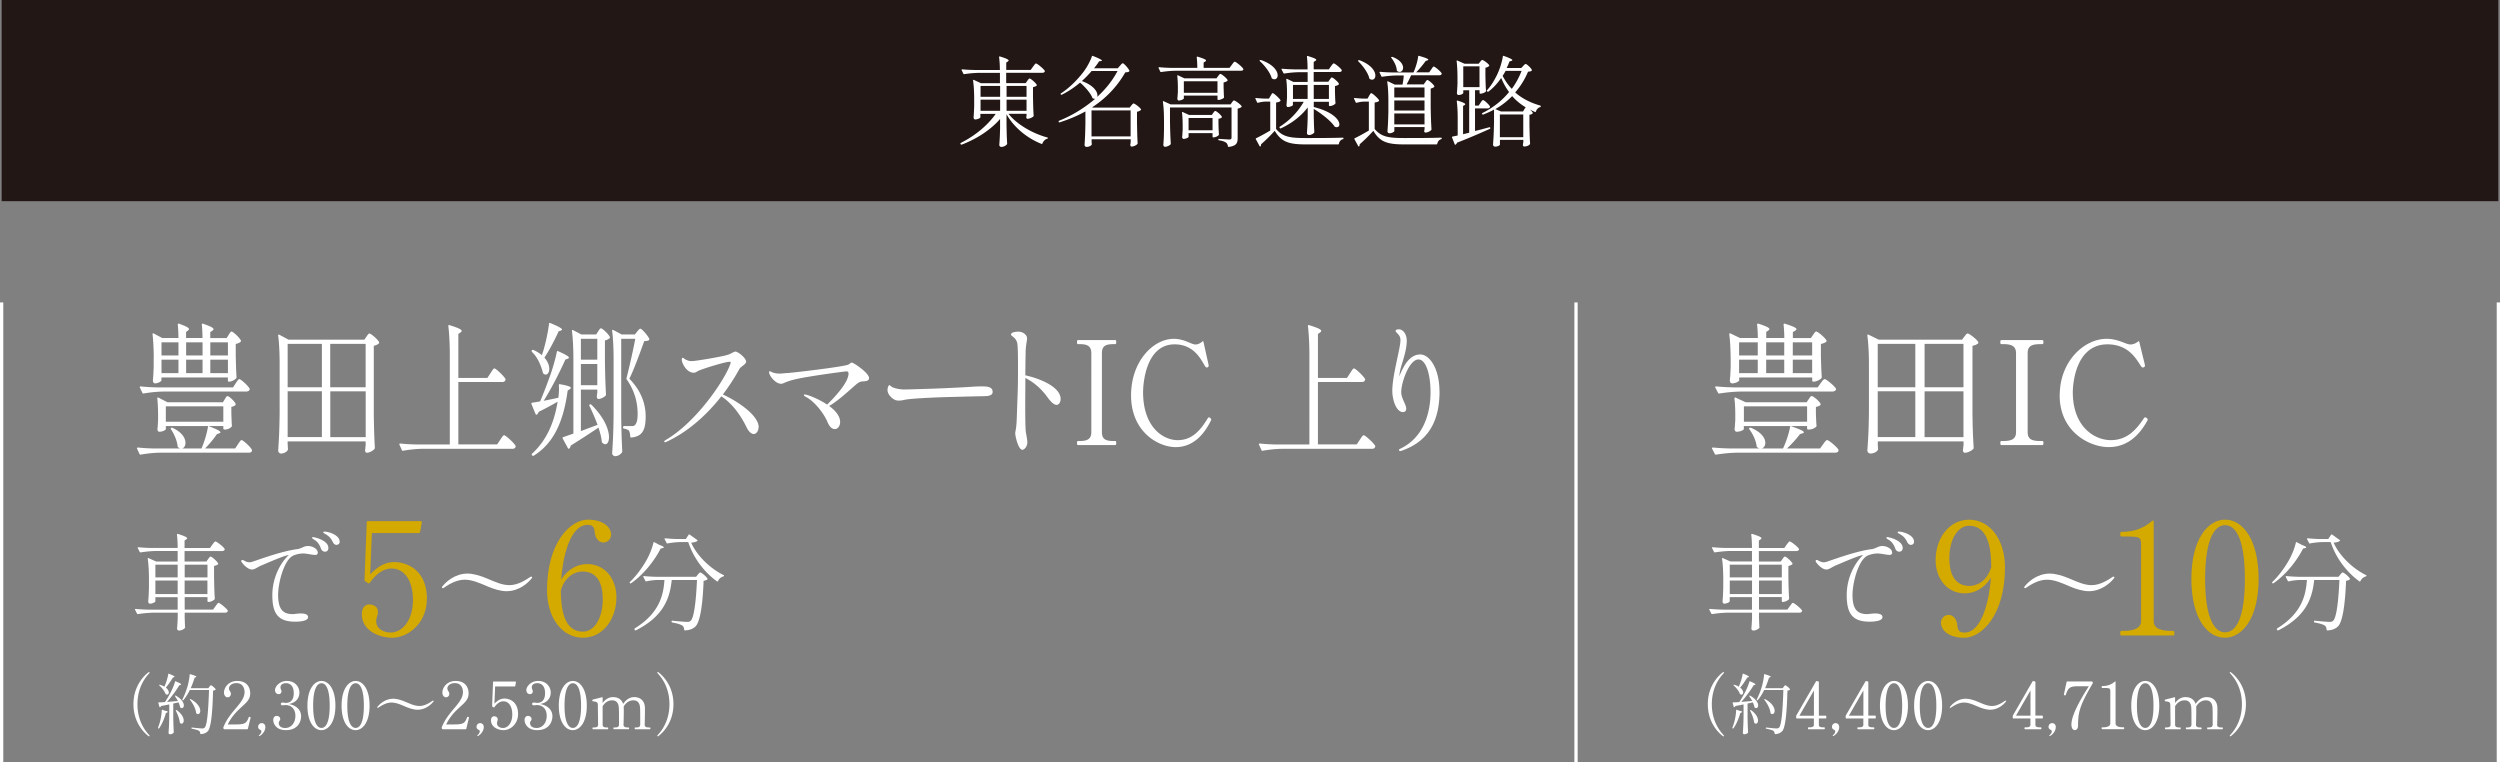
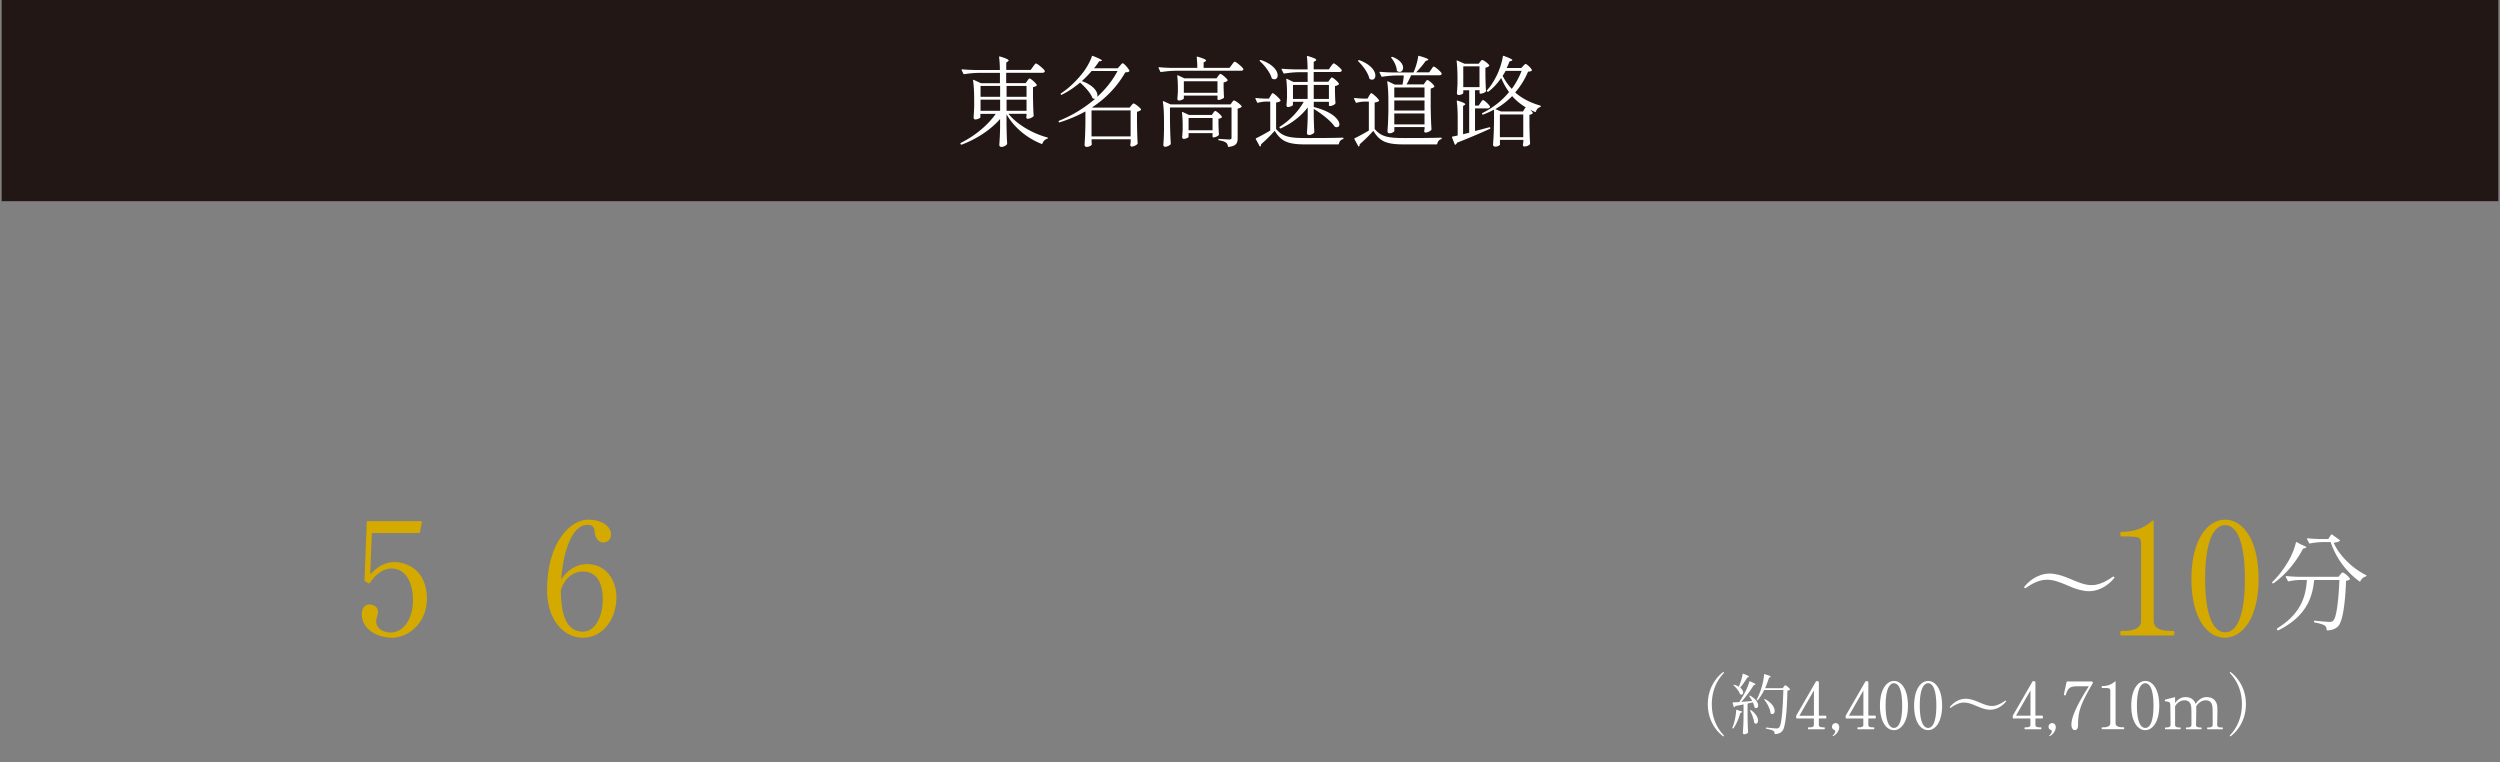
<svg xmlns="http://www.w3.org/2000/svg" id="_レイヤー_2" data-name="レイヤー 2" viewBox="0 0 380.5 116">
  <rect x="0" y="0" width="380.5" height="116" fill="#808080" stroke="none" />
  <defs>
    <style>.cls-1{fill:#d4a900}.cls-3{fill:#fff}</style>
  </defs>
  <g id="text">
    <path fill="#221714" d="M.25 0h380v30.62H.25z" />
-     <path class="cls-3" d="M38.36 68.55c-.02.24-.22.35-.48.35H24.29c-1 .02-1.92.13-2.86.29-.1.02-.16 0-.2-.11l-.36-.77c-.06-.11 0-.2.12-.2.82.09 1.62.13 2.44.15h4.04a.631.631 0 01-.34-.18c-.08-.04-.1-.11-.1-.2-.1-.86-.54-1.85-1-2.53-.06-.11-.06-.18 0-.22.06-.04.14-.04.22-.02 1.48.68 1.98 1.61 1.98 2.29 0 .46-.22.79-.54.86h2.98c.46-1.06.86-2.44 1-3.41h-6.43v.46c0 .09-.38.4-1.02.4-.14 0-.22-.15-.26-.33 0-.09 0-.13.02-.22.04-.35.04-.57.08-1.17v-.88c0-.79-.04-1.74-.12-2.46 0-.13.06-.2.18-.13l1.36.7h8.45l.28-.46c.16-.24.26-.48.42-.48.22 0 1.06.77 1.22 1.17.04.09.02.15-.04.22-.12.11-.3.2-.6.26v1.01c.04.95.04 1.3.08 1.78.02.09 0 .15-.04.22-.18.2-.56.44-1.06.44h-.04c-.1 0-.16-.07-.16-.18v-.35h-2.26c1.42.53 1.82.79 1.82.95 0 .07-.08.11-.18.15l-.36.13c-.44.66-1.14 1.5-1.8 2.18h4.58l.42-.64c.22-.31.4-.64.56-.64.24 0 1.58 1.23 1.58 1.56zM24.72 59.6c-1 .02-1.92.13-2.86.29-.1.02-.16-.02-.2-.11l-.36-.77c-.06-.11-.02-.2.12-.2.8.09 1.6.13 2.42.15h11.63l.4-.62c.22-.31.4-.64.56-.64.22 0 1.36 1.03 1.56 1.45.02.09.02.13-.02.2-.08.15-.26.24-.48.24H24.72zm-1.32-5.06c0-1.19-.06-2.6-.18-3.65-.02-.13.06-.2.18-.13l1.28.68h2.48c0-.64-.04-1.41-.1-2.02 0-.13.06-.2.2-.15 1.16.42 1.5.64 1.5.81 0 .09-.06.15-.14.22l-.3.22v.92h2.5c0-.64-.04-1.41-.1-2.02 0-.13.06-.2.18-.15 1.22.42 1.6.64 1.6.84 0 .09-.08.15-.18.22l-.32.22v.9h2.5l.3-.48c.16-.24.28-.51.44-.51.22 0 1.22.92 1.42 1.36.04.07.02.13-.04.2-.14.13-.4.26-.74.33v1.76c.04 1.69.06 2.31.12 3.28a.3.3 0 01-.08.22c-.2.22-.7.48-1.04.48h-.04c-.1 0-.16-.07-.16-.18v-.46H24.57v.44c0 .13-.48.46-.98.46-.2 0-.32-.22-.32-.44.06-.68.08-1.03.12-2.09v-1.28zm1.18-2.44v2h2.58v-2h-2.58zm0 2.64v2.05h2.58v-2.05h-2.58zm.66 7.1v2.35h8.75v-2.35h-8.75zm3.09-9.74v2h2.5v-2h-2.5zm0 2.64v2.05h2.5v-2.05h-2.5zm3.68-2.64v2h2.68v-2h-2.68zm0 2.64v2.05h2.68v-2.05h-2.68zM43.78 67.6c.04.35.02.51.04.66.02.09.02.13-.02.22-.12.26-.54.55-1.04.55-.2 0-.42-.22-.42-.44.12-1.89.18-2.86.22-5.72v-7.52c0-1.39-.06-3.06-.22-4.27-.02-.13.06-.2.18-.13l1.4.75h11.53l.32-.46c.18-.24.3-.48.46-.48.22 0 1.26.88 1.46 1.3.04.09.02.15-.04.22-.16.15-.44.29-.76.35V63.1c.04 2.57.08 3.48.16 5.04a.3.3 0 01-.08.22c-.24.26-.74.55-1.14.55-.16 0-.24-.15-.26-.33 0-.09 0-.13.02-.22.02-.15.02-.31.06-.59v-.59H43.78v.44zm5.21-15.26h-5.21v6.6h5.21v-6.6zm-5.21 7.21v6.97h5.21v-6.97h-5.21zm11.87-7.21h-5.39v6.6h5.39v-6.6zm-5.38 14.19h5.39v-6.97h-5.39v6.97zm24.38-9.73c.24-.35.44-.73.6-.73.22 0 1.46 1.17 1.68 1.61.02.09.02.13-.02.22-.08.15-.22.24-.44.24h-6.71v9.5h5.91l.46-.7c.24-.35.44-.7.6-.7.22 0 1.52 1.17 1.74 1.61.02.09.02.13-.02.22-.08.15-.22.24-.46.24H64.22c-1 .02-1.92.13-2.86.29-.1.02-.16 0-.2-.11l-.36-.79c-.06-.11 0-.2.12-.2.82.09 1.62.13 2.44.15h5.1V53.93c0-1.41-.08-3.08-.22-4.29-.02-.13.04-.2.18-.15 1.44.44 1.84.68 1.84.88 0 .07-.06.15-.16.22l-.34.24v6.69h4.42l.46-.7zm10.33 3.74c.06-.42.1-.9.1-1.36 0-.2-.02-.37-.02-.55-.02-.13.06-.18.18-.15 1.28.22 1.64.4 1.64.55 0 .07-.06.13-.16.2l-.32.22c-.68 5.08-2.34 8.16-5.19 9.92-.08.04-.16 0-.22-.07l-.02-.02c-.06-.09-.06-.18.02-.24 1.96-1.8 3.3-4.31 3.88-7.9-.72.42-1.68.95-2.88 1.54-.06.2-.16.33-.28.42-.08.04-.16 0-.2-.09l-.62-1.5c-.04-.11 0-.2.1-.22.32-.04.74-.11 1.22-.2.38-.9.82-2 1.26-3.21.5-1.28 1.04-3.1 1.28-4.31.02-.13.1-.18.22-.11 1.24.55 1.62.81 1.62.99 0 .07-.08.11-.18.15l-.36.13c-.96 2.13-2.18 4.49-3.3 6.27.68-.13 1.44-.29 2.22-.46zm-2.34-6.97c.4-1.32.78-3.04.92-4.27.02-.13.08-.18.2-.13 1.38.57 1.78.84 1.78.99 0 .07-.08.11-.18.15l-.34.13c-.64 1.39-1.42 2.88-2.16 4 .54.59.74 1.21.74 1.69 0 .53-.24.88-.54.88-.1 0-.22-.04-.34-.13a.381.381 0 01-.1-.2c-.24-.9-.74-2.27-1.64-3.1-.08-.07-.08-.15-.04-.24s.14-.11.26-.07c.54.24.94.51 1.28.79.04-.15.1-.33.16-.51zm8.09-2.66l.3-.46c.16-.24.28-.48.44-.48.22 0 1.16.88 1.34 1.3.04.09.02.15-.04.22-.16.13-.42.26-.7.33v3.17c.04 2.57.08 3.48.16 5.04a.3.3 0 01-.08.22c-.24.22-.74.48-1.06.48-.14 0-.24-.15-.26-.33 0-.09 0-.13.02-.22s.02-.2.06-.4v-.48h-2.5v6.31l2.54-.95c-.38-1.03-.84-2.07-1.24-2.88-.06-.09-.02-.18.06-.22h.02c.08-.04.16-.04.22.04 2 1.98 2.68 3.83 2.68 4.93 0 .68-.24 1.08-.56 1.08-.14 0-.28-.07-.44-.2a.444.444 0 01-.1-.22c-.06-.64-.26-1.36-.5-2.11-1.04.7-2.44 1.63-4.22 2.73-.04.2-.12.35-.22.46-.08.07-.18.02-.22-.07l-.78-1.45c-.06-.11-.04-.2.08-.22.38-.13.92-.33 1.54-.53V54.65c0-1.39-.06-3.06-.22-4.27-.02-.13.06-.2.18-.13l1.26.66h2.24zm.18.66h-2.5v3.17h2.5v-3.17zm-2.5 7.06h2.5V55.4h-2.5v3.23zm6.14-7.06v12.05c.04 2.57.08 3.48.16 5.06 0 .07-.02.13-.06.2-.2.26-.56.55-1.02.55-.24 0-.46-.22-.46-.44.12-1.89.18-2.86.22-5.72v-8.64c0-1.39-.06-3.06-.22-4.27-.02-.13.06-.2.18-.13l1.28.68h2l.34-.44c.2-.22.34-.44.5-.44.22 0 1.16 1.08 1.34 1.52.04.09.02.15-.04.22-.16.11-.4.13-.72.15-.52 1.45-1.52 4.24-2.26 5.72 1.84 1.89 2.48 3.87 2.48 5.76 0 2.13-.56 3.03-2.18 3.19-.1.02-.16-.04-.16-.15-.02-.4-.1-.75-.22-.92-.12-.11-.4-.22-.74-.29-.1-.02-.14-.07-.14-.18v-.02c0-.11.06-.18.16-.18h1.18c.18 0 .3-.02.44-.13.26-.22.44-.75.44-1.67 0-1.72-.42-3.52-1.64-5.26-.06-.09-.08-.13-.06-.22.38-1.47 1-4.18 1.34-6h-2.14zm20.9 13.48c0 .53-.34 1.01-.72 1.01-.36 0-.8-.37-1.12-1.06-1-2.07-2.36-3.72-3.82-4.68-2.14 2.73-5 5.39-8.41 6.95-.1.04-.12.04-.16.04-.08 0-.12-.04-.12-.11s.06-.13.2-.22c4.76-2.77 9.05-9.22 9.87-11.61.02-.07.04-.13.04-.18 0-.11-.1-.13-.2-.13-.54 0-3.96 1.01-4.78 1.41-.22.11-.36.26-.64.26-1.1 0-1.82-1.47-1.82-1.98 0-.2.06-.29.14-.29.14 0 .26.22.68.37.22.09.42.13.74.13.52 0 4.62-.68 5.47-.97.46-.15.92-.48 1.12-.48.42 0 1.64.99 1.64 1.54 0 .4-.82.73-1.04 1.14-.66 1.21-1.5 2.53-2.5 3.85 1.98.9 5.45 3.08 5.45 4.99zm16.82-7.52c0 .46-.5.48-.78.51-.48.02-.66.02-1.3.57-1.2 1.06-2.86 2.57-4 3.17.94.68 1.68 1.54 1.68 2.46 0 .55-.32 1.06-.8 1.06-.34 0-.76-.18-1.14-1.1-.38-.95-1.7-2.95-3.3-3.81-.16-.09-.28-.18-.28-.26 0-.07.06-.09.16-.09.28 0 1.98.59 3.38 1.54 1.2-1.19 3.26-3.36 3.26-4.75 0-.15-.08-.31-.32-.31-.2 0-5.77.73-7.79 1.21-1.56.37-1.8.68-2.14.68-.8 0-1.56-.95-1.76-1.43a.785.785 0 01-.08-.33c0-.11.02-.15.08-.15.08 0 .22.09.44.18.36.13.7.18 1.08.18s.78-.07 1.26-.09c1-.07 8.07-.9 9.11-1.25.38-.13.38-.33.62-.33.28 0 2.62 1.58 2.62 2.35zm3.75 3.23c-.38-.24-.94-.77-.94-1.41 0-.33.16-.73.28-.73.06 0 .1.04.18.11.1.09.26.2.42.26.62.22 1.18.29 1.8.29.28 0 4.68-.13 5.63-.18 4.74-.2 4.74-.29 6.03-.29.8 0 1.66.04 1.66.84 0 .42-.38.57-.82.62-.2.02-.66.04-1.1.04-.22 0-5.31.13-5.81.15-1.3.04-4.88.2-5.71.4-.3.07-.58.11-.8.11-.32 0-.58-.04-.82-.22zm25.4 0c0 .48-.26.86-.6.86-.44 0-.92-.51-1.42-1.19-.9-1.25-2-2.22-3.34-2.9v.37c0 1.17-.02 2.44-.02 3.61 0 2.07.02 3.83.1 4.29.12.68.22 1.17.22 1.54 0 .66-.5 1.12-.74 1.12-.64 0-1.1-2.09-1.1-2.49 0-.33.12-.48.2-1.61.04-.62.08-2.31.16-4.24.06-1.47.06-3.1.06-4.49s-.02-2.62-.08-3.19c-.1-.84-.58-1.08-.82-1.3-.08-.07-.16-.13-.16-.22 0-.4.88-.44 1.1-.44.52 0 .86.2 1.12.48.16.18.22.37.22.57 0 .15-.04.31-.06.46-.04.33-.16.97-.16 1.74 0 .26-.04 1.65-.04 3.39 2.12.48 5.37 1.72 5.37 3.63zm2.64 6.98c-.1 0-.14-.11-.14-.31s.04-.31.14-.31h.32c1.2 0 1.72-.37 1.72-1.36V53.77c0-1.06-.58-1.39-1.72-1.39h-.32c-.1 0-.14-.11-.14-.31s.04-.31.14-.31h5.67c.14 0 .16.11.16.31s-.04.31-.16.31h-.3c-1.24 0-1.72.35-1.72 1.39v11.99c0 1.06.54 1.36 1.72 1.36h.3c.14 0 .16.11.16.31s-.04.31-.16.31h-5.67zm8.09-7.57c0-5.23 3.42-8.6 6.49-8.6 1.64 0 2.66.86 3.3.86.38 0 .76-.18 1.04-.44.08-.09.16-.07.2.07.14.68.6 2.71.74 3.34.02.11.04.2.04.24 0 .11-.02.15-.08.2-.06.07-.1.07-.14.09h-.06c-.08 0-.16-.04-.24-.15-.58-.92-1.62-3.37-4.66-3.37-4.44 0-4.8 6.09-4.8 7.28 0 5.32 3.04 7.3 5.27 7.3s3.5-1.56 4.58-3.34c.06-.09.12-.13.18-.13s.1.02.2.11.14.13.14.24c0 .04-.02.09-.04.13-.76 1.52-2.32 4.05-5.37 4.05-2.68 0-6.79-2.35-6.79-7.87zm33.33-3.37c.24-.35.44-.73.6-.73.22 0 1.46 1.17 1.68 1.61.02.09.02.13-.02.22-.08.15-.22.24-.44.24h-6.71v9.5h5.91l.46-.7c.24-.35.44-.7.6-.7.22 0 1.52 1.17 1.74 1.61.02.09.02.13-.02.22-.08.15-.22.24-.46.24h-13.77c-1 .02-1.92.13-2.86.29-.1.02-.16 0-.2-.11l-.36-.79c-.06-.11 0-.2.12-.2.82.09 1.62.13 2.44.15h5.1V53.93c0-1.41-.08-3.08-.22-4.29-.02-.13.04-.2.18-.15 1.44.44 1.84.68 1.84.88 0 .07-.06.15-.16.22l-.34.24v6.69h4.42l.46-.7zm13.62 2.75c0 4.2-1.44 7.5-5.63 9-.16.07-.24.09-.36.09-.1 0-.18-.04-.18-.15 0-.04.02-.11.1-.15 3.86-1.78 4.7-5.85 4.7-8.64 0-2.62-.66-4.99-1.84-4.99-1.4 0-2.62 3.48-2.62 4.97 0 .99.76 1.85.76 2.53 0 .31-.2.51-.48.51-1.08 0-1.64-1.96-1.64-3.23 0-2.38 1.24-6.47 1.24-7.7 0-.35-.08-.59-.3-.86s-.44-.4-.44-.57c0-.15.24-.24.48-.24.66 0 1.22.73 1.22 1.76 0 1.39-.62 3.08-.88 4.02-.14.48-.22.97-.26 1.39.7-1.74 1.62-3.34 3.2-3.34 1.42 0 2.92 2.16 2.92 5.63zM31.42 85.46l.26-.37c.14-.19.26-.38.38-.38.18 0 .99.72 1.14 1.04.03.05.02.1-.03.14-.13.11-.34.21-.59.24v1.71c.03 1.66.05 2.26.11 3.25 0 .06-.02.11-.06.16-.18.18-.61.37-.9.37h-.02c-.08 0-.13-.05-.13-.13v-.61h-3.47v1.9h4.32l.37-.51c.19-.26.35-.51.48-.51.18 0 1.2.83 1.38 1.15.02.06.02.1-.02.16-.06.11-.19.18-.37.18h-6.16v.78c.03.72.03.99.06 1.38.02.06.02.1-.02.16-.14.19-.54.4-.88.4-.22 0-.32-.16-.32-.32.05-.5.06-.74.1-1.49v-.91H23.3c-.8.02-1.54.1-2.29.21-.08.02-.13 0-.16-.08l-.29-.56c-.05-.08 0-.14.1-.14.66.06 1.3.1 1.95.11h4.43v-1.9h-3.39v.64c0 .1-.42.35-.82.35-.16 0-.27-.16-.27-.32.06-.72.08-1.07.11-2.16v-1.25c0-1.01-.05-2.22-.18-3.1-.02-.1.03-.14.13-.1l1.14.51h3.28v-1.6h-3.33c-.8.02-1.54.1-2.29.21-.08.02-.13-.02-.16-.08l-.29-.56c-.05-.08-.02-.14.1-.14.64.06 1.28.1 1.94.11h4.03c0-.66-.03-1.44-.11-2.02 0-.1.05-.14.16-.11 1.09.34 1.39.51 1.39.66 0 .05-.05.11-.13.16l-.26.18v1.14h3.87l.35-.5c.19-.24.35-.5.48-.5.18 0 1.23.8 1.39 1.12.03.06.03.1 0 .16-.06.11-.21.18-.38.18h-5.71v1.6h3.31zm-4.38.48h-3.39v1.94h3.39v-1.94zm-3.39 4.48h3.39v-2.06h-3.39v2.06zm7.93-4.48h-3.47v1.94h3.47v-1.94zm-3.48 4.48h3.47v-2.06H28.1v2.06zm20.27-6.31c0 .24-.18.35-.37.35-.51 0-1.31-.22-1.86-.22-.74 0-1.42.27-1.55.34-1.41.74-2.26 4.18-2.26 5.98 0 2.24.8 2.91 2.23 2.91.22 0 .8-.1 1.18-.1.66 0 1.15.13 1.15.56 0 .66-1.55.69-1.95.69-2.69 0-3.49-1.31-3.49-4.05 0-2.56 1.15-4.82 2.51-6.11l-.13.03c-.83.18-2.74 1.02-4.07 1.58-.54.22-.96.61-1.41.61-.61 0-1.31-.74-1.55-1.1a.315.315 0 01-.08-.19c0-.08.06-.16.16-.16.06 0 .13.02.21.06.13.06.45.29.86.29.08 0 .18-.02.27-.03.56-.13 4.43-1.65 7.03-1.97.62-.08.99-.48 1.62-.48.69 0 1.49.43 1.49 1.01zm1.61-.7c0 .4-.27.56-.53.56-.16 0-.46-.1-.59-.45-.19-.54-.45-1.01-1.01-1.36-.18-.11-.35-.19-.35-.3 0-.08.06-.11.16-.11.16 0 2.32.45 2.32 1.66zm1.72-.98c0 .4-.3.5-.5.5-.18 0-.4-.13-.54-.42-.26-.53-.48-.82-1.01-1.15-.24-.16-.45-.22-.45-.35 0-.06.08-.1.19-.1.59 0 2.3.51 2.3 1.52z" />
    <path class="cls-1" d="M64.96 91.18c0 3.69-2.86 5.88-5.28 5.88-2.11 0-4.61-1.18-4.61-3.57 0-1.2.7-1.49 1.13-1.49.55 0 1.32.26 1.32 1.13 0 .58-.26.89-.26 1.39 0 1.27 1.25 1.75 2.21 1.75 1.8 0 3.38-1.92 3.38-4.92s-1.3-4.82-3.26-4.82c-1.39 0-2.5 1.03-3.29 2.16a.2.2 0 01-.29.05l-.41-.26c-.1-.07-.12-.12-.12-.24l.34-8.73c0-.14.07-.19.19-.19h8.02c.12 0 .19.07.17.22l-.26 1.42c-.02.1-.1.17-.19.17H56.6l-.26 6.29c1.37-1.42 2.47-1.87 3.74-1.87 1.37 0 4.9.82 4.9 5.66z" />
-     <path class="cls-3" d="M74.14 89.22c-1.28-.54-2.31-.99-3.43-.99-1.31 0-2.5.78-3.19 1.25-.05.03-.08.05-.11.05-.06 0-.16-.08-.16-.13 0-.02 0-.03.03-.08.5-.67 1.89-2.02 3.87-2.02.88 0 1.92.3 2.98.75 1.26.53 2.29 1.01 3.41 1.01 1.31 0 2.5-.8 3.19-1.26.05-.03.08-.05.11-.05.06 0 .16.08.16.13 0 .02 0 .03-.03.08-.5.67-1.89 2.02-3.87 2.02-.88 0-1.9-.3-2.96-.75z" />
    <path class="cls-1" d="M93.82 90.89c0 3.31-2.02 6.17-5.11 6.17s-5.45-2.93-5.45-7.25c0-7.32 3.6-10.72 6.22-10.72 2.33 0 3.53 1.15 3.53 2.28 0 .7-.55 1.2-1.18 1.2-.67 0-1.25-.62-1.32-1.61-.05-.72-.31-1.08-1.08-1.08-2.69 0-3.79 5.01-4.03 8.35 1.01-1.63 2.52-2.38 3.96-2.38 2.88 0 4.46 2.45 4.46 5.04zm-2.08.31c0-3.94-2.18-4.22-3.07-4.22-1.13 0-2.69.72-3.31 2.9.02 2.71.43 6.26 3.36 6.26 1.8 0 3.02-2.16 3.02-4.94z" />
-     <path class="cls-3" d="M99.61 82.53l.78.42c.46.16.64.27.64.37 0 .05-.08.08-.19.11l-.29.06c-.86 1.7-2.47 3.87-4.5 5.28-.06.05-.13.03-.18-.03-.05-.06-.05-.13.02-.18.91-.88 1.75-2 2.42-3.15.51-.86.94-1.94 1.14-2.8.02-.1.08-.11.16-.08zm.51 5.74c-.61.02-1.17.08-1.74.21-.08.02-.13 0-.16-.08l-.3-.58c-.05-.08 0-.14.11-.14.64.06 1.28.1 1.94.11h5.97l.26-.32c.14-.16.26-.34.38-.34.18 0 .93.62 1.09.93.03.06.02.11-.05.16-.11.08-.29.14-.53.18-.14 3.66-.53 6.24-1.23 6.94-.38.38-.94.58-1.6.61-.08 0-.13-.05-.13-.13-.02-.26-.1-.5-.3-.62-.26-.18-.9-.35-1.49-.45-.08-.02-.13-.06-.13-.14v-.03c0-.08.06-.13.14-.11.74.08 1.87.18 2.21.18.29 0 .43-.03.58-.19.48-.45.8-2.88.94-6.18h-3.84c-.27 2.53-1.06 5.44-5.44 7.65-.08.03-.13.03-.18-.05l-.05-.06c-.05-.08.02-.16.14-.24 3.7-2.32 4.27-5.07 4.42-7.3h-1.01zm9.99-.77c.06.03.1.06.08.13s-.05.08-.11.11c-.35.1-.66.37-.8.69-.03.08-.1.1-.16.05-2-1.44-3.6-3.62-4.37-5.98h-1.14c-.7.02-1.34.08-2 .21-.08.02-.13 0-.16-.08l-.29-.56c-.05-.08-.02-.14.1-.14.64.06 1.28.1 1.94.11h1.18l.42-.64c.05-.08.11-.08.18-.03l1.12.8c.06.05.1.1.06.13-.16.16-.51.26-.96.29.78 1.81 2.67 3.81 4.91 4.93zm-87.53 24.52c-.27-.2-2.27-1.75-2.27-4.84s2-4.64 2.27-4.84c.05-.04.08-.05.11-.05.04 0 .08.03.08.07s-.03.08-.07.13c-.27.32-1.78 1.82-1.78 4.69s1.51 4.37 1.78 4.69c.04.05.07.09.07.13 0 .06-.07.07-.08.07-.03 0-.06 0-.11-.05zm2.13-3.99l.46.16c.26.04.36.1.36.15 0 .04-.04.07-.11.11l-.17.08c-.24.85-.6 1.72-1.04 2.32-.03.04-.07.05-.11.02h-.02s-.05-.07-.03-.12c.08-.19.15-.41.22-.63.19-.59.34-1.47.35-2.02 0-.06.04-.09.09-.07zm2.37-1.34c-.14-.25-.3-.5-.43-.7-.03-.05-.02-.09 0-.11.03-.02.07-.02.11 0 .91.51 1.22 1.1 1.22 1.48 0 .25-.13.41-.3.41-.07 0-.14-.02-.22-.07a.19.19 0 01-.05-.1c-.04-.21-.13-.45-.24-.7-.25.06-.51.12-.8.18v2.06c.02 1.17.04 1.58.08 2.29 0 .04-.01.07-.04.1-.09.11-.29.23-.55.23-.1 0-.21-.1-.21-.2.06-.86.09-1.3.11-2.6v-1.75c-.37.08-.78.16-1.23.24-.04.09-.1.15-.17.18-.05.02-.09 0-.1-.06l-.16-.58c-.01-.06 0-.09.07-.09.23 0 .55-.02.94-.05.26-.39.53-.85.78-1.31.3-.55.61-1.26.75-1.8 0-.05.05-.07.11-.04.63.26.82.39.82.47 0 .03-.04.05-.1.07l-.18.06c-.44.74-1.17 1.74-1.87 2.53l1.65-.14zm-2.05-2.21c.27-.57.49-1.33.58-1.88 0-.06.04-.08.1-.06.66.26.86.39.86.46 0 .03-.04.05-.09.07l-.17.06c-.33.53-.7 1.1-1.07 1.52.32.26.45.53.45.74s-.11.33-.27.33c-.06 0-.11-.02-.17-.05-.04-.02-.05-.05-.07-.08-.15-.43-.56-.93-.93-1.26-.04-.03-.04-.07 0-.1.02-.02.07-.03.12 0 .27.08.49.18.66.29 0 0 .01-.02.01-.03zm1.77 3.59s.08 0 .11.02c.79.57 1.05 1.17 1.05 1.57 0 .29-.13.48-.31.48-.08 0-.15-.03-.23-.09-.03-.03-.04-.06-.05-.09-.06-.57-.35-1.29-.61-1.79-.02-.05 0-.09.03-.1zm4.91-3.33l.16-.22c.09-.11.16-.22.24-.22.11 0 .6.4.7.59.02.04 0 .07-.02.1-.08.06-.19.1-.36.12-.08 3.15-.29 5.55-.77 6.14-.27.31-.63.46-1.1.48-.05 0-.08-.03-.08-.08-.01-.18-.06-.32-.2-.42-.16-.12-.63-.23-1.07-.32-.05-.01-.07-.03-.07-.08v-.03c0-.05.04-.08.09-.07.52.06 1.29.14 1.52.14s.3-.04.42-.15c.37-.37.55-2.78.64-5.7h-2.92a7.82 7.82 0 01-.97 1.54c-.03.04-.07.05-.11.02l-.03-.02s-.05-.06-.02-.11c.24-.47.49-1.06.7-1.72.2-.6.38-1.5.41-2.06 0-.06.04-.08.09-.06.71.21.92.31.92.39 0 .03-.04.06-.09.08l-.17.07c-.17.55-.37 1.09-.59 1.59h2.68zm-2.79 1.67s.07-.02.11 0c1.09.59 1.45 1.31 1.45 1.78 0 .3-.15.49-.34.49-.08 0-.15-.02-.24-.08a.19.19 0 01-.05-.1c-.07-.66-.51-1.46-.93-1.99-.04-.05-.03-.08 0-.1zm8.81 4.51s-.05.07-.09.07h-3.5s-.08-.02-.1-.06l-.05-.11s-.01-.07 0-.1c.42-1.11 1.07-1.93 1.84-2.85.84-.98 1.39-1.7 1.39-2.54 0-.61-.3-1.36-1.24-1.36-.63 0-1.13.35-1.13.81 0 .37.29.46.29.82 0 .33-.22.53-.52.53-.24 0-.53-.25-.53-.73 0-.67.61-1.76 2.02-1.76 1.54 0 1.97 1.07 1.97 1.88 0 1.11-.74 1.5-1.91 2.65-.65.66-1.14 1.32-1.5 2.09h1.19c1.43 0 1.66-.18 2-1.1.01-.04.04-.06.07-.06s.05.01.09.02c.09.03.12.05.12.1v.05c-.08.26-.34 1.36-.41 1.65zm1.66 1.05s0-.02.02-.04c.25-.22.37-.44.37-.6 0-.1-.03-.18-.13-.23-.2-.09-.36-.22-.36-.48 0-.32.24-.56.55-.56s.55.24.55.58c0 .68-.51 1.18-.9 1.4h-.03s-.07-.06-.07-.08zm6.44-2.96c0 .74-.43 2.12-2.32 2.12-1.48 0-1.92-.98-1.92-1.54 0-.47.29-.63.51-.63.25 0 .55.15.55.48 0 .25-.23.34-.23.59 0 .29.16.77 1 .77.89 0 1.54-.77 1.54-1.86 0-.95-.55-1.63-1.51-1.63-.14 0-.27.04-.45.04-.15 0-.26-.08-.26-.21s.12-.21.26-.21c.19 0 .33.05.51.05.26 0 1.2-.04 1.2-1.48 0-1.22-.67-1.52-1.18-1.52-.24 0-.84.07-.84.64 0 .3.15.36.15.6 0 .26-.18.43-.4.43-.46 0-.58-.37-.58-.63 0-.5.67-1.38 1.8-1.38 1.2 0 1.91.85 1.91 1.77 0 .81-.49 1.55-1.61 1.74 1.06.19 1.87.85 1.87 1.86zm.96-1.61c0-2.53 1.05-3.76 2.14-3.76s2.12 1.23 2.12 3.76-1.05 3.73-2.14 3.73-2.12-1.2-2.12-3.73zm3.39 0c0-2.34-.5-3.41-1.25-3.41s-1.27 1.07-1.27 3.41.52 3.39 1.27 3.39 1.25-1.05 1.25-3.39zm1.81 0c0-2.53 1.05-3.76 2.14-3.76s2.12 1.23 2.12 3.76-1.05 3.73-2.14 3.73-2.12-1.2-2.12-3.73zm3.39 0c0-2.34-.5-3.41-1.25-3.41s-1.27 1.07-1.27 3.41.52 3.39 1.27 3.39 1.25-1.05 1.25-3.39zm6.33.15c-.8-.34-1.44-.62-2.14-.62-.82 0-1.56.49-1.99.78-.03.02-.05.03-.07.03-.04 0-.1-.05-.1-.08 0-.01 0-.02.02-.05.31-.42 1.18-1.26 2.42-1.26.55 0 1.2.19 1.86.47.79.33 1.43.63 2.13.63.82 0 1.56-.5 1.99-.79.03-.02.05-.03.07-.03.04 0 .1.05.1.08 0 .01 0 .02-.02.05-.31.42-1.18 1.26-2.42 1.26-.55 0-1.19-.19-1.85-.47zm9.26 3.37s-.05.07-.09.07h-3.5s-.08-.02-.1-.06l-.05-.11s-.01-.07 0-.1c.42-1.11 1.07-1.93 1.84-2.85.84-.98 1.39-1.7 1.39-2.54 0-.61-.3-1.36-1.24-1.36-.63 0-1.13.35-1.13.81 0 .37.29.46.29.82 0 .33-.22.53-.52.53-.24 0-.53-.25-.53-.73 0-.67.61-1.76 2.02-1.76 1.54 0 1.97 1.07 1.97 1.88 0 1.11-.74 1.5-1.91 2.65-.65.66-1.14 1.32-1.5 2.09h1.19c1.43 0 1.66-.18 2-1.1.01-.04.04-.06.07-.06s.05.01.09.02c.09.03.12.05.12.1v.05c-.08.26-.34 1.36-.41 1.65zm1.66 1.05s0-.02.02-.04c.25-.22.37-.44.37-.6 0-.1-.03-.18-.13-.23-.2-.09-.36-.22-.36-.48 0-.32.24-.56.55-.56s.55.24.55.58c0 .68-.51 1.18-.9 1.4h-.03s-.07-.06-.07-.08zm6.22-3.29c0 1.54-1.19 2.45-2.2 2.45-.88 0-1.92-.49-1.92-1.49 0-.5.29-.62.47-.62.23 0 .55.11.55.47 0 .24-.11.37-.11.58 0 .53.52.73.92.73.75 0 1.41-.8 1.41-2.05s-.54-2.01-1.36-2.01c-.58 0-1.04.43-1.37.9-.03.04-.08.05-.12.02l-.17-.11s-.05-.05-.05-.1l.14-3.64c0-.06.03-.08.08-.08h3.34s.08.03.07.09l-.11.59s-.04.07-.08.07h-2.98l-.11 2.62c.57-.59 1.03-.78 1.56-.78.57 0 2.04.34 2.04 2.36zm5.23.33c0 .74-.43 2.12-2.32 2.12-1.48 0-1.92-.98-1.92-1.54 0-.47.29-.63.51-.63.25 0 .55.15.55.48 0 .25-.23.34-.23.59 0 .29.16.77 1 .77.89 0 1.54-.77 1.54-1.86 0-.95-.55-1.63-1.51-1.63-.14 0-.27.04-.45.04-.15 0-.26-.08-.26-.21s.12-.21.26-.21c.19 0 .33.05.51.05.26 0 1.2-.04 1.2-1.48 0-1.22-.67-1.52-1.18-1.52-.24 0-.84.07-.84.64 0 .3.15.36.15.6 0 .26-.18.43-.4.43-.46 0-.58-.37-.58-.63 0-.5.67-1.38 1.8-1.38 1.2 0 1.91.85 1.91 1.77 0 .81-.49 1.55-1.61 1.74 1.06.19 1.87.85 1.87 1.86zm.97-1.61c0-2.53 1.05-3.76 2.14-3.76s2.12 1.23 2.12 3.76-1.05 3.73-2.14 3.73-2.12-1.2-2.12-3.73zm3.39 0c0-2.34-.5-3.41-1.25-3.41s-1.27 1.07-1.27 3.41.52 3.39 1.27 3.39 1.25-1.05 1.25-3.39zm10.47 3.32c.06 0 .08.05.08.14 0 .08-.02.13-.08.13h-2.24c-.06 0-.07-.05-.07-.13 0-.09.01-.14.07-.14h.13c.3 0 .64-.04.64-.42v-1.36c0-.46-.01-.92-.02-1.13-.02-.6-.22-1.22-1.03-1.22-.52 0-1.08.28-1.46.94v.09c.01.16.01.38.01.62 0 .87-.04 2.06-.04 2.06 0 .38.35.42.65.42h.13s.07.05.07.14c0 .08-.02.13-.07.13h-2.24c-.06 0-.08-.05-.08-.13 0-.09.02-.14.08-.14h.13c.3 0 .64-.04.64-.42v-1.31c0-.48-.01-.97-.02-1.18-.02-.6-.22-1.22-1.03-1.22-.52 0-1.07.27-1.44.91v2.8c-.01.38.34.42.64.42h.13c.06 0 .08.05.08.14 0 .08-.02.13-.08.13h-2.24c-.06 0-.07-.05-.07-.13 0-.09 0-.14.07-.14h.13c.3 0 .65-.04.65-.42l-.04-3.05c-.01-.45-.34-.46-.75-.51-.09-.01-.09-.1-.09-.16 0-.05.01-.07.05-.09.14-.05 1.13-.29 1.43-.37.06-.01.09.02.09.07v.81c.42-.58.95-.9 1.58-.9.88 0 1.36.47 1.54 1.04.45-.67 1.01-1.04 1.68-1.04 1.12 0 1.59.75 1.63 1.52.01.16.01.38.01.62 0 .87-.04 2.06-.04 2.06 0 .38.35.42.65.42h.13zm1.2 1.15c.27-.32 1.78-1.82 1.78-4.69s-1.51-4.37-1.78-4.69c-.04-.05-.07-.09-.07-.13s.04-.07.08-.07c.03 0 .06 0 .11.05.27.2 2.27 1.75 2.27 4.84s-2 4.64-2.27 4.84c-.05.04-.08.05-.11.05 0 0-.08 0-.08-.07 0-.04.03-.08.07-.13zm179.72-43.32c-.02.24-.24.35-.53.35h-14.94c-1.1.02-2.11.13-3.15.29-.11.02-.18 0-.22-.11l-.4-.77c-.07-.11 0-.2.13-.2.9.09 1.78.13 2.68.15h4.44a.709.709 0 01-.37-.18c-.09-.04-.11-.11-.11-.2-.11-.86-.59-1.85-1.1-2.53-.07-.11-.07-.18 0-.22.07-.04.15-.04.24-.02 1.63.68 2.18 1.61 2.18 2.29 0 .46-.24.79-.59.86h3.28c.51-1.06.95-2.44 1.1-3.41h-7.06v.46c0 .09-.42.4-1.12.4-.15 0-.24-.15-.29-.33 0-.09 0-.13.02-.22.04-.35.04-.57.09-1.17v-.88c0-.79-.04-1.74-.13-2.46 0-.13.07-.2.2-.13l1.5.7h9.29l.31-.46c.18-.24.29-.48.46-.48.24 0 1.17.77 1.34 1.17.04.09.02.15-.04.22-.13.11-.33.2-.66.26v1.01c.04.95.04 1.3.09 1.78.02.09 0 .15-.04.22-.2.2-.62.44-1.17.44h-.04c-.11 0-.18-.07-.18-.18v-.35h-2.49c1.56.53 2 .79 2 .95 0 .07-.09.11-.2.15l-.4.13c-.48.66-1.25 1.5-1.98 2.18h5.04l.46-.64c.24-.31.44-.64.62-.64.26 0 1.74 1.23 1.74 1.56zm-14.98-8.95c-1.1.02-2.11.13-3.15.29-.11.02-.18-.02-.22-.11l-.4-.77c-.07-.11-.02-.2.13-.2.88.09 1.76.13 2.66.15h12.78l.44-.62c.24-.31.44-.64.62-.64.24 0 1.5 1.03 1.72 1.45.02.09.02.13-.02.2-.09.15-.29.24-.53.24h-14.04zm-1.45-5.06c0-1.19-.07-2.6-.2-3.65-.02-.13.07-.2.2-.13l1.41.68h2.73c0-.64-.04-1.41-.11-2.02 0-.13.07-.2.22-.15 1.28.42 1.65.64 1.65.81 0 .09-.07.15-.15.22l-.33.22v.92h2.75c0-.64-.04-1.41-.11-2.02 0-.13.07-.2.2-.15 1.34.42 1.76.64 1.76.84 0 .09-.09.15-.2.22l-.35.22v.9h2.75l.33-.48c.18-.24.31-.51.48-.51.24 0 1.34.92 1.56 1.36.04.07.02.13-.04.2-.15.13-.44.26-.81.33v1.76c.04 1.69.07 2.31.13 3.28 0 .09-.02.15-.09.22-.22.22-.77.48-1.14.48H276c-.11 0-.18-.07-.18-.18v-.46h-11.11v.44c0 .13-.53.46-1.08.46-.22 0-.35-.22-.35-.44.07-.68.09-1.03.13-2.09v-1.28zm1.29-2.44v2h2.84v-2h-2.84zm0 2.64v2.05h2.84v-2.05h-2.84zm.73 7.1v2.35h9.62v-2.35h-9.62zm3.39-9.74v2h2.75v-2h-2.75zm0 2.64v2.05h2.75v-2.05h-2.75zm4.05-2.64v2h2.95v-2h-2.95zm0 2.64v2.05h2.95v-2.05h-2.95zm12.93 12.86c.04.35.02.51.04.66.02.09.02.13-.02.22-.13.26-.59.55-1.14.55-.22 0-.46-.22-.46-.44.13-1.89.2-2.86.24-5.72v-7.52c0-1.39-.07-3.06-.24-4.27-.02-.13.07-.2.2-.13l1.54.75h12.67l.35-.46c.2-.24.33-.48.51-.48.24 0 1.39.88 1.61 1.3.04.09.02.15-.04.22-.18.15-.48.29-.84.35V63.1c.04 2.57.09 3.48.18 5.04 0 .09-.02.15-.09.22-.26.26-.81.55-1.25.55-.18 0-.26-.15-.29-.33 0-.09 0-.13.02-.22.02-.15.02-.31.07-.59v-.59H285.8v.44zm5.72-15.26h-5.72v6.6h5.72v-6.6zm-5.72 7.21v6.97h5.72v-6.97h-5.72zm13.05-7.21h-5.92v6.6h5.92v-6.6zm-5.92 14.19h5.92v-6.97h-5.92v6.97zm11.68 1.21c-.11 0-.15-.11-.15-.31s.04-.31.15-.31h.35c1.32 0 1.89-.37 1.89-1.36V53.77c0-1.06-.64-1.39-1.89-1.39h-.35c-.11 0-.15-.11-.15-.31s.04-.31.15-.31h6.23c.15 0 .18.11.18.31s-.04.31-.18.31h-.33c-1.36 0-1.89.35-1.89 1.39v11.99c0 1.06.59 1.36 1.89 1.36h.33c.15 0 .18.11.18.31s-.04.31-.18.31h-6.23zm8.89-7.57c0-5.23 3.76-8.6 7.13-8.6 1.8 0 2.93.86 3.63.86.42 0 .84-.18 1.14-.44.09-.09.18-.07.22.07.15.68.66 2.71.81 3.34.02.11.04.2.04.24 0 .11-.02.15-.09.2-.07.07-.11.07-.15.09h-.07c-.09 0-.18-.04-.26-.15-.64-.92-1.78-3.37-5.13-3.37-4.88 0-5.28 6.09-5.28 7.28 0 5.32 3.34 7.3 5.79 7.3s3.85-1.56 5.04-3.34c.07-.09.13-.13.2-.13s.11.02.22.11.15.13.15.24c0 .04-.02.09-.04.13-.84 1.52-2.55 4.05-5.9 4.05-2.95 0-7.46-2.35-7.46-7.87zm-42.46 25.29l.26-.37c.14-.19.26-.38.38-.38.18 0 .99.72 1.14 1.04.03.05.02.1-.03.14-.13.11-.34.21-.59.24v1.71c.03 1.66.05 2.26.11 3.25 0 .06-.02.11-.06.16-.18.18-.61.37-.9.37h-.02c-.08 0-.13-.05-.13-.13v-.61h-3.47v1.9h4.32l.37-.51c.19-.26.35-.51.48-.51.18 0 1.2.83 1.38 1.15.02.06.02.1-.02.16-.06.11-.19.18-.37.18h-6.16v.78c.03.72.03.99.06 1.38.02.06.02.1-.02.16-.14.19-.54.4-.88.4-.22 0-.32-.16-.32-.32.05-.5.06-.74.1-1.49v-.91h-3.75c-.8.02-1.54.1-2.29.21-.08.02-.13 0-.16-.08l-.29-.56c-.05-.08 0-.14.1-.14.66.06 1.3.1 1.95.11h4.43v-1.9h-3.39v.64c0 .1-.42.35-.82.35-.16 0-.27-.16-.27-.32.06-.72.08-1.07.11-2.16v-1.25c0-1.01-.05-2.22-.18-3.1-.02-.1.03-.14.13-.1l1.14.51h3.28v-1.6h-3.33c-.8.02-1.54.1-2.29.21-.08.02-.13-.02-.16-.08l-.29-.56c-.05-.08-.02-.14.1-.14.64.06 1.28.1 1.94.11h4.03c0-.66-.03-1.44-.11-2.02 0-.1.05-.14.16-.11 1.09.34 1.39.51 1.39.66 0 .05-.05.11-.13.16l-.26.18v1.14h3.87l.35-.5c.19-.24.35-.5.48-.5.18 0 1.23.8 1.39 1.12.03.06.03.1 0 .16-.06.11-.21.18-.38.18h-5.71v1.6h3.31zm-4.37.48h-3.39v1.94h3.39v-1.94zm-3.39 4.48h3.39v-2.06h-3.39v2.06zm7.92-4.48h-3.47v1.94h3.47v-1.94zm-3.47 4.48h3.47v-2.06h-3.47v2.06zm20.27-6.31c0 .24-.18.35-.37.35-.51 0-1.31-.22-1.86-.22-.74 0-1.42.27-1.55.34-1.41.74-2.26 4.18-2.26 5.98 0 2.24.8 2.91 2.23 2.91.22 0 .8-.1 1.18-.1.66 0 1.15.13 1.15.56 0 .66-1.55.69-1.95.69-2.69 0-3.49-1.31-3.49-4.05 0-2.56 1.15-4.82 2.51-6.11l-.13.03c-.83.18-2.74 1.02-4.07 1.58-.54.22-.96.61-1.41.61-.61 0-1.31-.74-1.55-1.1a.315.315 0 01-.08-.19c0-.08.06-.16.16-.16.06 0 .13.02.21.06.13.06.45.29.86.29.08 0 .18-.02.27-.03.56-.13 4.43-1.65 7.03-1.97.62-.08.99-.48 1.62-.48.69 0 1.49.43 1.49 1.01zm1.6-.7c0 .4-.27.56-.53.56-.16 0-.46-.1-.59-.45-.19-.54-.45-1.01-1.01-1.36-.18-.11-.35-.19-.35-.3 0-.08.06-.11.16-.11.16 0 2.32.45 2.32 1.66zm1.73-.98c0 .4-.3.5-.5.5-.18 0-.4-.13-.54-.42-.26-.53-.48-.82-1.01-1.15-.24-.16-.45-.22-.45-.35 0-.06.08-.1.19-.1.59 0 2.3.51 2.3 1.52z" />
-     <path class="cls-1" d="M305.16 86.35c0 7.32-3.6 10.72-6.22 10.72-2.33 0-3.53-1.15-3.53-2.28 0-.7.55-1.2 1.18-1.2.67 0 1.25.62 1.32 1.61.05.72.31 1.08 1.08 1.08 2.69 0 3.79-5.01 4.03-8.35-1.01 1.63-2.52 2.38-3.96 2.38-2.88 0-4.46-2.45-4.46-5.04 0-3.31 2.02-6.17 5.11-6.17s5.45 2.93 5.45 7.25zm-2.09-.07c-.02-2.71-.43-6.26-3.36-6.26-1.8 0-3.02 2.16-3.02 4.94 0 3.94 2.18 4.22 3.07 4.22 1.13 0 2.69-.72 3.31-2.9z" />
-     <path class="cls-3" d="M314.96 89.22c-1.28-.54-2.31-.99-3.43-.99-1.31 0-2.5.78-3.19 1.25-.05.03-.08.05-.11.05-.06 0-.16-.08-.16-.13 0-.02 0-.03.03-.08.5-.67 1.89-2.02 3.87-2.02.88 0 1.92.3 2.98.75 1.26.53 2.29 1.01 3.41 1.01 1.31 0 2.5-.8 3.19-1.26.05-.03.08-.05.11-.05.06 0 .16.08.16.13 0 .02 0 .03-.03.08-.5.67-1.89 2.02-3.87 2.02-.88 0-1.9-.3-2.96-.75z" />
+     <path class="cls-3" d="M314.96 89.22c-1.28-.54-2.31-.99-3.43-.99-1.31 0-2.5.78-3.19 1.25-.05.03-.08.05-.11.05-.06 0-.16-.08-.16-.13 0-.02 0-.03.03-.08.5-.67 1.89-2.02 3.87-2.02.88 0 1.92.3 2.98.75 1.26.53 2.29 1.01 3.41 1.01 1.31 0 2.5-.8 3.19-1.26.05-.03.08-.05.11-.05.06 0 .16.08.16.13 0 .02 0 .03-.03.08-.5.67-1.89 2.02-3.87 2.02-.88 0-1.9-.3-2.96-.75" />
    <path class="cls-1" d="M322.87 96.72c-.12 0-.17-.12-.17-.34 0-.24.05-.36.17-.36h.38c1.44 0 2.62-.38 2.62-1.49V83.04c0-1.3-.07-1.39-2.59-1.39h-.41c-.12 0-.17-.14-.17-.36 0-.19.05-.34.17-.34 1.9 0 3.34-.5 4.68-1.66.12-.12.24-.07.24.1v15.14c0 1.18 1.2 1.49 2.62 1.49h.36c.14 0 .17.12.17.36 0 .22-.05.34-.17.34h-7.9zm10.66-8.61c0-6.07 2.52-9.02 5.14-9.02s5.09 2.95 5.09 9.02-2.52 8.95-5.14 8.95-5.09-2.88-5.09-8.95zm8.14 0c0-5.61-1.2-8.18-3-8.18s-3.05 2.57-3.05 8.18 1.25 8.13 3.05 8.13 3-2.52 3-8.13z" />
    <path class="cls-3" d="M349.59 82.53l.78.42c.46.16.64.27.64.37 0 .05-.08.08-.19.11l-.29.06c-.86 1.7-2.47 3.87-4.5 5.28-.06.05-.13.03-.18-.03-.05-.06-.05-.13.02-.18.91-.88 1.75-2 2.42-3.15.51-.86.94-1.94 1.14-2.8.02-.1.08-.11.16-.08zm.51 5.74c-.61.02-1.17.08-1.74.21-.08.02-.13 0-.16-.08l-.3-.58c-.05-.08 0-.14.11-.14.64.06 1.28.1 1.94.11h5.97l.26-.32c.14-.16.26-.34.38-.34.18 0 .93.62 1.09.93.03.06.02.11-.05.16-.11.08-.29.14-.53.18-.14 3.66-.53 6.24-1.23 6.94-.38.38-.94.58-1.6.61-.08 0-.13-.05-.13-.13-.02-.26-.1-.5-.3-.62-.26-.18-.9-.35-1.49-.45-.08-.02-.13-.06-.13-.14v-.03c0-.08.06-.13.14-.11.74.08 1.87.18 2.21.18.29 0 .43-.03.58-.19.48-.45.8-2.88.94-6.18h-3.84c-.27 2.53-1.06 5.44-5.44 7.65-.08.03-.13.03-.18-.05l-.05-.06c-.05-.08.02-.16.14-.24 3.7-2.32 4.27-5.07 4.42-7.3h-1.01zm9.99-.77c.06.03.1.06.08.13s-.05.08-.11.11c-.35.1-.66.37-.8.69-.03.08-.1.1-.16.05-2-1.44-3.6-3.62-4.37-5.98h-1.14c-.7.02-1.34.08-2 .21-.08.02-.13 0-.16-.08l-.29-.56c-.05-.08-.02-.14.1-.14.64.06 1.28.1 1.94.11h1.18l.42-.64c.05-.08.11-.08.18-.03l1.12.8c.06.05.1.1.06.13-.16.16-.51.26-.96.29.78 1.81 2.67 3.81 4.91 4.93zm-97.89 24.52c-.27-.2-2.27-1.75-2.27-4.84s2-4.64 2.27-4.84c.05-.04.08-.05.11-.05.04 0 .08.03.08.07s-.03.08-.07.13c-.27.32-1.78 1.82-1.78 4.69s1.51 4.37 1.78 4.69c.04.05.07.09.07.13 0 .06-.07.07-.08.07-.03 0-.06 0-.11-.05zm2.13-3.99l.46.16c.26.04.36.1.36.15 0 .04-.04.07-.11.11l-.17.08c-.24.85-.6 1.72-1.04 2.32-.03.04-.07.05-.11.02h-.02s-.05-.07-.03-.12c.08-.19.15-.41.22-.63.19-.59.34-1.47.35-2.02 0-.06.04-.09.09-.07zm2.36-1.34c-.14-.25-.3-.5-.43-.7-.03-.05-.02-.09 0-.11.03-.02.07-.02.11 0 .91.51 1.22 1.1 1.22 1.48 0 .25-.13.41-.3.41-.07 0-.14-.02-.22-.07a.19.19 0 01-.05-.1c-.04-.21-.13-.45-.24-.7-.25.06-.51.12-.8.18v2.06c.02 1.17.04 1.58.08 2.29 0 .04-.01.07-.04.1-.09.11-.29.23-.55.23-.1 0-.21-.1-.21-.2.06-.86.09-1.3.11-2.6v-1.75c-.37.08-.78.16-1.23.24-.04.09-.1.15-.17.18-.05.02-.09 0-.1-.06l-.16-.58c-.01-.06 0-.09.07-.09.23 0 .55-.02.94-.05.26-.39.53-.85.78-1.31.3-.55.61-1.26.75-1.8 0-.05.05-.07.11-.04.63.26.82.39.82.47 0 .03-.04.05-.1.07l-.18.06c-.44.74-1.17 1.74-1.87 2.53l1.65-.14zm-2.04-2.21c.27-.57.49-1.33.58-1.88 0-.06.04-.08.1-.06.66.26.86.39.86.46 0 .03-.04.05-.09.07l-.17.06c-.33.53-.7 1.1-1.07 1.52.32.26.45.53.45.74s-.11.33-.27.33c-.06 0-.11-.02-.17-.05-.04-.02-.05-.05-.07-.08-.15-.43-.56-.93-.93-1.26-.04-.03-.04-.07 0-.1.02-.02.07-.03.12 0 .27.08.49.18.66.29 0 0 .01-.02.01-.03zm1.76 3.59s.08 0 .11.02c.79.57 1.05 1.17 1.05 1.57 0 .29-.13.48-.31.48-.08 0-.15-.03-.23-.09-.03-.03-.04-.06-.05-.09-.06-.57-.35-1.29-.61-1.79-.02-.05 0-.09.03-.1zm4.92-3.33l.16-.22c.09-.11.16-.22.24-.22.11 0 .6.4.7.59.02.04 0 .07-.02.1-.08.06-.19.1-.36.12-.08 3.15-.29 5.55-.77 6.14-.27.31-.63.46-1.1.48-.05 0-.08-.03-.08-.08-.01-.18-.06-.32-.2-.42-.16-.12-.63-.23-1.07-.32-.05-.01-.07-.03-.07-.08v-.03c0-.05.04-.08.09-.07.52.06 1.29.14 1.52.14s.3-.04.42-.15c.37-.37.55-2.78.64-5.7h-2.92a7.82 7.82 0 01-.97 1.54c-.03.04-.07.05-.11.02l-.03-.02s-.05-.06-.02-.11c.24-.47.49-1.06.7-1.72.2-.6.38-1.5.41-2.06 0-.06.04-.08.09-.06.71.21.92.31.92.39 0 .03-.04.06-.09.08l-.17.07c-.17.55-.37 1.09-.59 1.59h2.68zm-2.79 1.67s.07-.02.11 0c1.09.59 1.45 1.31 1.45 1.78 0 .3-.15.49-.34.49-.08 0-.15-.02-.24-.08a.19.19 0 01-.05-.1c-.07-.66-.51-1.46-.93-1.99-.04-.05-.03-.08 0-.1zm9.42 2.6v.26c0 .05-.03.08-.08.08h-1.05v.99c0 .32.36.36.69.36h.13c.07 0 .09.05.09.14s-.02.15-.09.15h-2.4c-.06 0-.08-.06-.08-.15s.02-.14.08-.14h.13c.33 0 .69-.04.69-.36v-.99h-2.61s-.08-.03-.08-.08v-.29s0-.06.03-.1l2.99-5.18s.06-.05.1-.04l.26.05s.07.05.07.09v5.12h1.05s.08.03.08.08zm-4.09-.08h2.21v-3.84l-2.21 3.84zm5.06 3.04s0-.02.02-.04c.25-.22.37-.44.37-.6 0-.1-.03-.18-.13-.23-.2-.09-.36-.22-.36-.48 0-.32.24-.56.55-.56s.55.24.55.58c0 .68-.51 1.18-.9 1.4H279s-.07-.06-.07-.08zm6.56-2.96v.26c0 .05-.03.08-.08.08h-1.05v.99c0 .32.36.36.69.36h.13c.07 0 .09.05.09.14s-.02.15-.09.15h-2.4c-.06 0-.08-.06-.08-.15s.02-.14.08-.14h.13c.33 0 .69-.04.69-.36v-.99h-2.61s-.08-.03-.08-.08v-.29s0-.06.03-.1l2.99-5.18s.06-.05.1-.04l.26.05s.07.05.07.09v5.12h1.05s.08.03.08.08zm-4.09-.08h2.21v-3.84l-2.21 3.84zm4.73-1.53c0-2.53 1.05-3.76 2.14-3.76s2.12 1.23 2.12 3.76-1.05 3.73-2.14 3.73-2.12-1.2-2.12-3.73zm3.38 0c0-2.34-.5-3.41-1.25-3.41s-1.27 1.07-1.27 3.41.52 3.39 1.27 3.39 1.25-1.05 1.25-3.39zm1.82 0c0-2.53 1.05-3.76 2.14-3.76s2.12 1.23 2.12 3.76-1.05 3.73-2.14 3.73-2.12-1.2-2.12-3.73zm3.38 0c0-2.34-.5-3.41-1.25-3.41s-1.27 1.07-1.27 3.41.52 3.39 1.27 3.39 1.25-1.05 1.25-3.39zm6.34.15c-.8-.34-1.44-.62-2.14-.62-.82 0-1.56.49-1.99.78-.03.02-.05.03-.07.03-.04 0-.1-.05-.1-.08 0-.01 0-.02.02-.05.31-.42 1.18-1.26 2.42-1.26.55 0 1.2.19 1.86.47.79.33 1.43.63 2.13.63.82 0 1.56-.5 1.99-.79.03-.02.05-.03.07-.03.04 0 .1.05.1.08 0 .01 0 .02-.02.05-.31.42-1.18 1.26-2.42 1.26-.55 0-1.19-.19-1.85-.47zm9.87 1.46v.26c0 .05-.03.08-.08.08h-1.05v.99c0 .32.36.36.69.36h.13c.07 0 .09.05.09.14s-.02.15-.09.15h-2.4c-.06 0-.08-.06-.08-.15s.02-.14.08-.14h.13c.33 0 .69-.04.69-.36v-.99h-2.61s-.08-.03-.08-.08v-.29s0-.06.03-.1l2.99-5.18s.06-.05.1-.04l.26.05s.07.05.07.09v5.12h1.05s.08.03.08.08zm-4.09-.08h2.21v-3.84l-2.21 3.84zm5.06 3.04s0-.02.02-.04c.25-.22.37-.44.37-.6 0-.1-.03-.18-.13-.23-.2-.09-.36-.22-.36-.48 0-.32.24-.56.55-.56s.55.24.55.58c0 .68-.51 1.18-.9 1.4h-.03s-.07-.06-.07-.08zm3.38-1.7c0-1.62 1.83-4.54 2.65-5.82h-1.77c-1.26 0-1.41.4-1.75 1.33-.03.06-.04.06-.08.06-.02 0-.05 0-.08-.02-.1-.03-.12-.05-.12-.09l.02-.11c.07-.32.3-1.39.4-1.83 0-.05.04-.07.08-.07h3.76s.08.02.1.06l.05.1s0 .08-.01.11c-1.9 3.24-2.24 4.34-2.24 6.37 0 .5-.17.76-.5.76-.38 0-.51-.46-.51-.85zm4.67.72s-.07-.05-.07-.14c0-.1.02-.15.07-.15h.16c.6 0 1.09-.16 1.09-.62v-4.79c0-.54-.03-.58-1.08-.58h-.17s-.07-.06-.07-.15c0-.08.02-.14.07-.14.79 0 1.39-.21 1.95-.69.05-.05.1-.03.1.04v6.3c0 .49.5.62 1.09.62h.15c.06 0 .07.05.07.15 0 .09-.02.14-.07.14h-3.29zm4.44-3.59c0-2.53 1.05-3.76 2.14-3.76s2.12 1.23 2.12 3.76-1.05 3.73-2.14 3.73-2.12-1.2-2.12-3.73zm3.38 0c0-2.34-.5-3.41-1.25-3.41s-1.27 1.07-1.27 3.41.52 3.39 1.27 3.39 1.25-1.05 1.25-3.39zm10.48 3.32c.06 0 .08.05.08.14 0 .08-.02.13-.08.13H336c-.06 0-.07-.05-.07-.13 0-.09.01-.14.07-.14h.13c.3 0 .64-.04.64-.42v-1.36c0-.46-.01-.92-.02-1.13-.02-.6-.22-1.22-1.03-1.22-.52 0-1.08.28-1.46.94v.09c.01.16.01.38.01.62 0 .87-.04 2.06-.04 2.06 0 .38.35.42.65.42h.13s.07.05.07.14c0 .08-.02.13-.07.13h-2.24c-.06 0-.08-.05-.08-.13 0-.09.02-.14.08-.14h.13c.3 0 .64-.04.64-.42v-1.31c0-.48-.01-.97-.02-1.18-.02-.6-.22-1.22-1.03-1.22-.52 0-1.07.27-1.44.91v2.8c-.01.38.34.42.64.42h.13c.06 0 .08.05.08.14 0 .08-.02.13-.08.13h-2.24c-.06 0-.07-.05-.07-.13 0-.09 0-.14.07-.14h.13c.3 0 .65-.04.65-.42l-.04-3.05c-.01-.45-.34-.46-.75-.51-.09-.01-.09-.1-.09-.16 0-.05.01-.07.05-.09.14-.05 1.13-.29 1.43-.37.06-.01.09.02.09.07v.81c.42-.58.95-.9 1.58-.9.88 0 1.36.47 1.54 1.04.45-.67 1.01-1.04 1.68-1.04 1.12 0 1.59.75 1.63 1.52.01.16.01.38.01.62 0 .87-.04 2.06-.04 2.06 0 .38.35.42.65.42h.13zm1.2 1.15c.27-.32 1.78-1.82 1.78-4.69s-1.51-4.37-1.78-4.69c-.04-.05-.07-.09-.07-.13s.04-.07.08-.07c.03 0 .06 0 .11.05.27.2 2.27 1.75 2.27 4.84s-2 4.64-2.27 4.84c-.05.04-.08.05-.11.05 0 0-.08 0-.08-.07 0-.04.03-.08.07-.13zM156.11 12.65l.24-.34c.13-.18.24-.36.36-.36.17 0 .93.66 1.08.96.03.04.02.09-.03.13-.1.09-.3.18-.54.23v1.5c.03 1.45.04 1.96.1 2.82 0 .06-.02.1-.06.15-.18.16-.58.34-.87.34-.12 0-.18-.1-.19-.22 0-.06.01-.09.01-.15.02-.03.02-.08.03-.14v-.25h-2.75c1.32 1.66 3.72 3.01 5.91 3.6.06.02.11.06.09.1-.02.06-.04.09-.12.1-.31.09-.57.36-.71.7-.01.08-.07.1-.15.08-2.13-.85-4.15-2.44-5.32-4.51v1.54c.03 1.48.04 2.01.1 2.91 0 .06-.02.09-.04.13-.15.2-.51.39-.84.39-.2 0-.32-.15-.32-.3.06-.84.09-1.26.12-2.53v-1.42c-1.44 1.65-3.49 3-5.83 3.9-.08.03-.14 0-.17-.06l-.02-.04c-.03-.08-.02-.12.04-.16 2.19-1.09 4.12-2.71 5.32-4.42h-2.34v.54c0 .09-.42.31-.79.31-.15 0-.24-.15-.24-.3.04-.57.06-.85.09-1.71v-1c0-.94-.04-2.08-.17-2.91-.02-.09.04-.14.13-.09l1.07.49h2.89v-1.57h-3.27c-.75.02-1.44.09-2.15.19-.08.02-.12 0-.15-.07l-.26-.53c-.04-.07 0-.13.09-.13.61.06 1.21.09 1.83.1h3.9c0-.61-.04-1.38-.12-1.95 0-.09.05-.14.15-.1 1.02.31 1.3.48 1.3.61 0 .04-.04.1-.12.15l-.24.16v1.12h3.72l.35-.49c.19-.24.34-.49.46-.49.17 0 1.17.81 1.33 1.11.02.06.02.09-.02.15-.04.1-.19.16-.36.16h-5.49v1.57h2.91zm-3.89.43h-2.98v1.65h2.98v-1.65zm-2.98 2.09v1.69h2.98v-1.69h-2.98zm7-2.09h-3.04v1.65h3.04v-1.65zm-3.04 3.78h3.04v-1.69h-3.04v1.69zm16.92-6.47l.33-.37c.18-.2.31-.39.44-.39.17 0 .87.79 1 1.11.01.04 0 .09-.04.14-.09.09-.26.12-.58.13-1.16 2.04-2.83 3.88-5.04 5.32l.09.05h5.62l.24-.32c.14-.15.24-.31.36-.31.17 0 .94.58 1.11.87.03.06.02.1-.04.15-.12.09-.31.2-.56.24v1.65c.03 1.6.04 2.17.1 3.13 0 .06-.02.1-.06.15-.17.18-.57.37-.85.37-.12 0-.19-.1-.21-.23 0-.06 0-.09.02-.15.02-.09.02-.18.04-.36v-.37h-5.95v.29c.01.19.01.3.03.39 0 .06.02.1-.02.15-.1.15-.39.33-.78.33-.17 0-.3-.15-.3-.3.07-1.09.1-1.65.13-3.3v-1.8c-1.19.66-2.49 1.21-3.91 1.66-.08.02-.12.02-.15-.06v-.03c-.04-.06-.03-.12.05-.15a19.78 19.78 0 005.49-3.34h-.06a.66.66 0 01-.27-.06c-.06-.03-.08-.06-.1-.12-.3-.75-1.14-1.66-1.86-2.29-.85.72-1.8 1.36-2.77 1.84-.08.03-.12.02-.17-.04s-.03-.12.03-.16c1.17-.76 2.33-1.87 3.29-3.09.58-.73 1.15-1.74 1.41-2.53.02-.08.08-.1.15-.08 1.06.42 1.38.61 1.38.72 0 .04-.06.06-.15.07l-.28.03c-.21.34-.47.7-.77 1.06h3.63zm-3.98.42c-.43.52-.94 1.03-1.48 1.53 1.77.64 2.37 1.59 2.37 2.17 0 .09-.02.16-.03.23 1.29-1.18 2.35-2.52 3.09-3.93h-3.95zm-.01 9.95h5.95V16.8h-5.95v3.96zm21-10.43l.35-.46c.18-.24.33-.48.45-.48.17 0 1.14.78 1.29 1.08.03.06.03.09 0 .15-.06.1-.19.15-.36.15h-9.97c-.75.01-1.44.09-2.15.19-.07.02-.12 0-.15-.07l-.25-.53c-.04-.07 0-.13.09-.13.62.06 1.21.09 1.83.1h3.97c0-.51-.03-1.12-.09-1.6 0-.09.04-.13.15-.1.99.3 1.27.46 1.27.58 0 .06-.04.1-.12.15l-.25.16v.81h3.94zm-9.06 8.08c.03 1.75.06 2.37.12 3.43 0 .06-.02.1-.04.15-.17.16-.51.35-.84.35-.15 0-.25-.15-.25-.3.06-.76.08-1.15.1-2.31v-1.32c0-.94-.04-2.08-.17-2.91-.01-.09.03-.14.12-.09l1.06.48h9.12l.21-.3c.12-.15.2-.3.31-.3.17 0 .99.58 1.16.87.03.05.01.09-.03.14-.12.09-.33.19-.57.23v4.48c0 .72-.15 1.2-1.35 1.35-.07.02-.12-.03-.13-.1-.04-.24-.12-.43-.29-.55-.19-.14-.51-.27-1.05-.35-.08-.02-.12-.04-.12-.12s.04-.12.12-.1c.34.02 1.32.09 1.56.09.25 0 .33-.09.33-.31v-4.56h-9.37v2.07zm7.08-6.49l.24-.33c.13-.16.24-.34.36-.34.17 0 .93.63 1.08.91.03.06.02.1-.03.15-.12.1-.33.19-.57.24v.79c.03.75.03 1.02.06 1.41.02.06 0 .1-.03.15-.17.15-.56.31-.81.31h-.03c-.07 0-.12-.04-.12-.12v-.54h-5.12v.43c0 .09-.4.32-.78.32-.13 0-.21-.15-.21-.3.04-.31.04-.48.08-.97v-.64c0-.6-.03-1.29-.09-1.83-.01-.09.03-.14.12-.09l.96.45h4.89zm-.72 5.59l.21-.31c.12-.15.21-.31.33-.31.17 0 .85.58.99.87.03.04.02.09-.03.13-.09.09-.27.16-.48.19v.84c.03.79.03 1.08.07 1.51 0 .06 0 .09-.04.14-.13.16-.51.34-.78.34h-.03c-.07 0-.12-.04-.12-.12v-.53h-3.65v.58c0 .08-.4.3-.77.3-.13 0-.21-.15-.21-.3.04-.34.04-.52.08-1.05v-.69c0-.63-.03-1.38-.1-1.95-.02-.09.03-.14.12-.09l.94.43h3.46zm-4.25-3.39h5.12v-1.75h-5.12v1.75zm.72 5.71h3.65v-1.87h-3.65v1.87zm12.23-4.81l.24-.42c.13-.21.22-.42.34-.42.17 0 1 .76 1.17 1.06.03.06.02.1-.03.15-.1.09-.3.18-.63.21v4.03c1.01 1.2 2.08 1.38 4.56 1.38 1.65 0 3.88 0 5.58-.06.08 0 .12.05.12.11s-.03.1-.1.13c-.33.08-.52.33-.6.69-.01.08-.04.1-.12.1h-4.85c-2.62 0-3.76-.34-4.8-2.07-.58.66-1.51 1.57-2.08 2.05v.08c0 .09-.03.16-.06.21-.06.08-.14.04-.17-.03l-.56-1.03c-.03-.06-.02-.12.04-.15.57-.27 1.38-.72 2.15-1.17v-4.41h-.71c-.4.02-.78.08-1.15.18-.08.02-.12 0-.15-.08l-.24-.52c-.04-.09 0-.13.1-.12.42.04.84.07 1.26.09h.67zm-1.38-5.86s.09-.04.15-.03c1.92.66 2.56 1.69 2.56 2.34 0 .36-.21.6-.5.6-.1 0-.21-.03-.33-.1-.06-.03-.07-.06-.09-.12-.25-.84-1.06-1.89-1.78-2.53-.06-.06-.06-.12-.02-.15zm10.38 3.32l.24-.34c.13-.16.23-.35.34-.35.17 0 .92.64 1.06.93.03.06.02.1-.03.15-.12.1-.33.19-.56.23v.91c.03.87.03 1.18.08 1.66 0 .04-.02.09-.04.13-.15.16-.54.34-.81.34h-.03c-.07 0-.12-.04-.12-.12v-.52h-2.31v.79c2.94.73 3.9 1.98 3.9 2.64 0 .27-.15.43-.41.43-.07 0-.13-.02-.22-.04-.06-.02-.09-.04-.12-.1-.6-.87-2.04-1.98-3.15-2.64v1.21c.03 1.17.04 1.59.09 2.26 0 .06 0 .09-.04.15-.13.18-.48.35-.76.35-.21 0-.33-.15-.33-.3.06-.82.09-1.24.12-2.49v-1.41c-1 1.32-2.4 2.4-4.08 3.19-.08.03-.14 0-.17-.06l-.03-.04c-.03-.06-.03-.12.04-.16 1.54-.97 2.8-2.32 3.63-3.78h-1.64v.49c0 .08-.4.3-.79.3-.12 0-.19-.15-.19-.3.04-.37.04-.55.08-1.12v-.72c0-.67-.03-1.45-.11-2.05-.01-.09.03-.13.12-.09l.96.46h2.17v-1.48h-1.39c-.75.02-1.44.09-2.15.2-.08.01-.12 0-.15-.08l-.27-.51c-.04-.08 0-.14.1-.14.6.06 1.2.09 1.81.1h2.04c0-.63-.03-1.38-.1-1.93 0-.09.05-.13.15-.1.97.3 1.27.45 1.27.58 0 .06-.06.1-.14.16l-.25.16v1.12h2.31l.31-.45c.18-.23.31-.45.44-.45.17 0 1.05.72 1.2 1 .02.06.02.09 0 .15-.06.1-.19.16-.36.16h-3.9v1.48h2.17zm-5.34 2.58h2.23v-2.13h-2.23v2.13zm5.47-2.13h-2.31v2.13h2.31v-2.13zm5.87 2.09l.24-.42c.13-.21.22-.42.34-.42.17 0 1 .76 1.17 1.06.03.06.02.1-.03.15-.1.09-.3.18-.63.21v4.03c1.01 1.2 2.08 1.38 4.54 1.38 1.65 0 3.85 0 5.55-.06.08 0 .12.05.12.11s-.03.1-.1.13c-.3.09-.5.33-.58.69-.02.08-.04.1-.12.1h-4.84c-2.61 0-3.75-.34-4.77-2.07-.58.66-1.51 1.57-2.08 2.05v.08c0 .09-.03.16-.06.21-.06.08-.14.04-.17-.03l-.56-1.03c-.03-.06-.02-.12.04-.15.57-.27 1.38-.72 2.15-1.17v-4.41h-.71c-.4.02-.78.08-1.15.18-.08.02-.12 0-.15-.08l-.24-.52c-.04-.09 0-.13.1-.12.42.04.84.07 1.26.09h.67zm-1.4-5.83s.1-.04.17-.03c1.83.69 2.43 1.69 2.43 2.34 0 .37-.21.63-.5.63-.1 0-.21-.03-.33-.1-.06-.03-.08-.06-.09-.12-.21-.85-.98-1.9-1.67-2.56-.06-.06-.06-.12-.02-.15zm9.93 3.7l.24-.35c.14-.18.23-.36.35-.36.17 0 .92.63 1.05.93.03.04.02.09-.03.13-.1.1-.29.19-.52.24v2.76c.03 1.75.06 2.37.12 3.43 0 .06-.01.1-.06.15-.18.18-.58.36-.87.36-.1 0-.17-.1-.18-.23 0-.06.02-.09.03-.15 0-.04.01-.09.03-.18v-.28h-4.6v.6c0 .1-.36.35-.75.35-.17 0-.3-.15-.3-.3.08-.99.1-1.48.14-2.97v-1.63c0-.94-.04-2.08-.17-2.91-.02-.09.04-.13.13-.09l1.02.49h1.17c.09-.43.17-.96.19-1.39h-1.18c-.72.02-1.4.09-2.08.19-.08.02-.12 0-.15-.07l-.26-.54c-.04-.08 0-.14.09-.14.61.06 1.21.09 1.83.1h3.23c.33-.73.63-1.71.71-2.43.01-.09.06-.12.15-.09 1.08.31 1.4.46 1.4.58 0 .04-.06.07-.14.1l-.27.1c-.36.51-.9 1.17-1.44 1.72h1.98l.3-.43c.17-.23.28-.45.4-.45.17 0 1.04.73 1.19 1.02.01.06.01.09 0 .15-.06.1-.17.16-.35.16h-4.29c-.2.45-.45.97-.69 1.39h2.59zm-4.9-4.21s.1-.03.17-.02c1.2.45 1.62 1.15 1.62 1.65 0 .37-.22.64-.52.64-.12 0-.24-.04-.36-.12a.166.166 0 01-.08-.15c-.04-.63-.42-1.36-.82-1.86-.06-.08-.04-.12 0-.15zm5.05 4.63h-4.6v1.53h4.6v-1.53zm-4.6 1.98v1.53h4.6v-1.53h-4.6zm0 3.64h4.6v-1.66h-4.6v1.66zm12.28 1.01c.69-.16 1.43-.37 2.18-.57.07-.01.13.02.15.08v.02c.02.06 0 .12-.08.15-1.21.54-2.83 1.26-4.98 2.1-.03.12-.12.21-.21.29-.06.04-.12.02-.15-.06l-.4-1.02c-.03-.09 0-.13.09-.15.2-.03.45-.09.77-.16v-2.64c0-.84-.04-1.83-.14-2.56-.01-.09.03-.14.14-.1.9.28 1.15.43 1.15.55 0 .05-.04.08-.1.12l-.23.14v4.3l.93-.23v-6.46h-.9v.42c0 .08-.29.3-.73.3-.15 0-.24-.15-.24-.3.04-.48.06-.72.09-1.44v-.88c0-.82-.04-1.81-.13-2.53-.02-.09.03-.14.12-.09l1.08.48h2.16l.21-.28c.12-.14.21-.29.33-.29.17 0 .9.52 1.05.79.03.06.02.1-.03.15-.12.1-.31.2-.54.24v1.23c.03 1.18.04 1.62.09 2.29 0 .06-.02.1-.06.15-.17.13-.52.28-.78.28h-.02c-.07 0-.12-.04-.12-.12v-.41h-.69v2.34h.56l.27-.42c.15-.21.27-.42.39-.42.17 0 .91.68 1.05.96.02.06.02.09-.02.15-.06.1-.18.16-.34.16h-1.91v3.45zm-1.78-6.68h2.47V10.1h-2.47v3.16zm11.71 2.82c.08.02.12.06.1.1-.01.06-.06.09-.12.12-.28.1-.51.31-.63.66-.01.08-.07.1-.15.08-.25-.1-.5-.23-.73-.35.17.16.31.33.38.45.03.06.02.1-.03.15-.1.08-.22.15-.46.18v1.51c.03 1.47.04 1.99.1 2.86 0 .06-.02.1-.06.15-.13.15-.46.31-.84.31-.12 0-.18-.1-.19-.23 0-.06 0-.09.01-.15.02-.08.02-.15.05-.29v-.34h-3.56v.73c0 .08-.28.3-.75.3-.15 0-.3-.15-.3-.3.08-1.14.12-1.72.15-3.45v-1.89c-.51.29-1.05.52-1.62.75-.07.03-.13.02-.16-.04l-.02-.03c-.04-.06-.03-.12.04-.16 1.62-.8 3-1.9 4.05-3.19-.48-.64-.87-1.36-1.2-2.14-.57.84-1.23 1.54-1.94 2.08-.06.04-.12.03-.17-.02l-.03-.03c-.08-.06-.08-.1-.02-.16.51-.55 1-1.29 1.42-2.13.44-.82.88-2.17.99-3.01.01-.09.06-.12.15-.09 1 .36 1.3.54 1.3.64 0 .06-.06.09-.15.12l-.29.09c-.12.34-.27.67-.42.99h2.22l.28-.3c.15-.15.27-.31.39-.31.17 0 .81.6.93.88.03.06.01.1-.03.15-.1.09-.25.12-.54.14-.48 1.14-1.12 2.2-1.96 3.16.98.87 2.23 1.54 3.78 1.99zm-2.43.56c.09-.12.15-.24.23-.3-.81-.48-1.5-1.06-2.07-1.71-.72.73-1.57 1.41-2.56 1.98l.87.36h3.34l.2-.33zm-.15 4.24v-3.46h-3.56v3.46h3.56zm-1.75-7.35c.63-.85 1.12-1.78 1.5-2.74h-2.44c-.13.27-.3.52-.45.76.38.72.82 1.39 1.4 1.98z" />
-     <path d="M380.25 46.03V116M239.87 46.03V116M.25 116V46.03" fill="none" stroke="#fff" stroke-miterlimit="10" stroke-width=".5" />
  </g>
</svg>